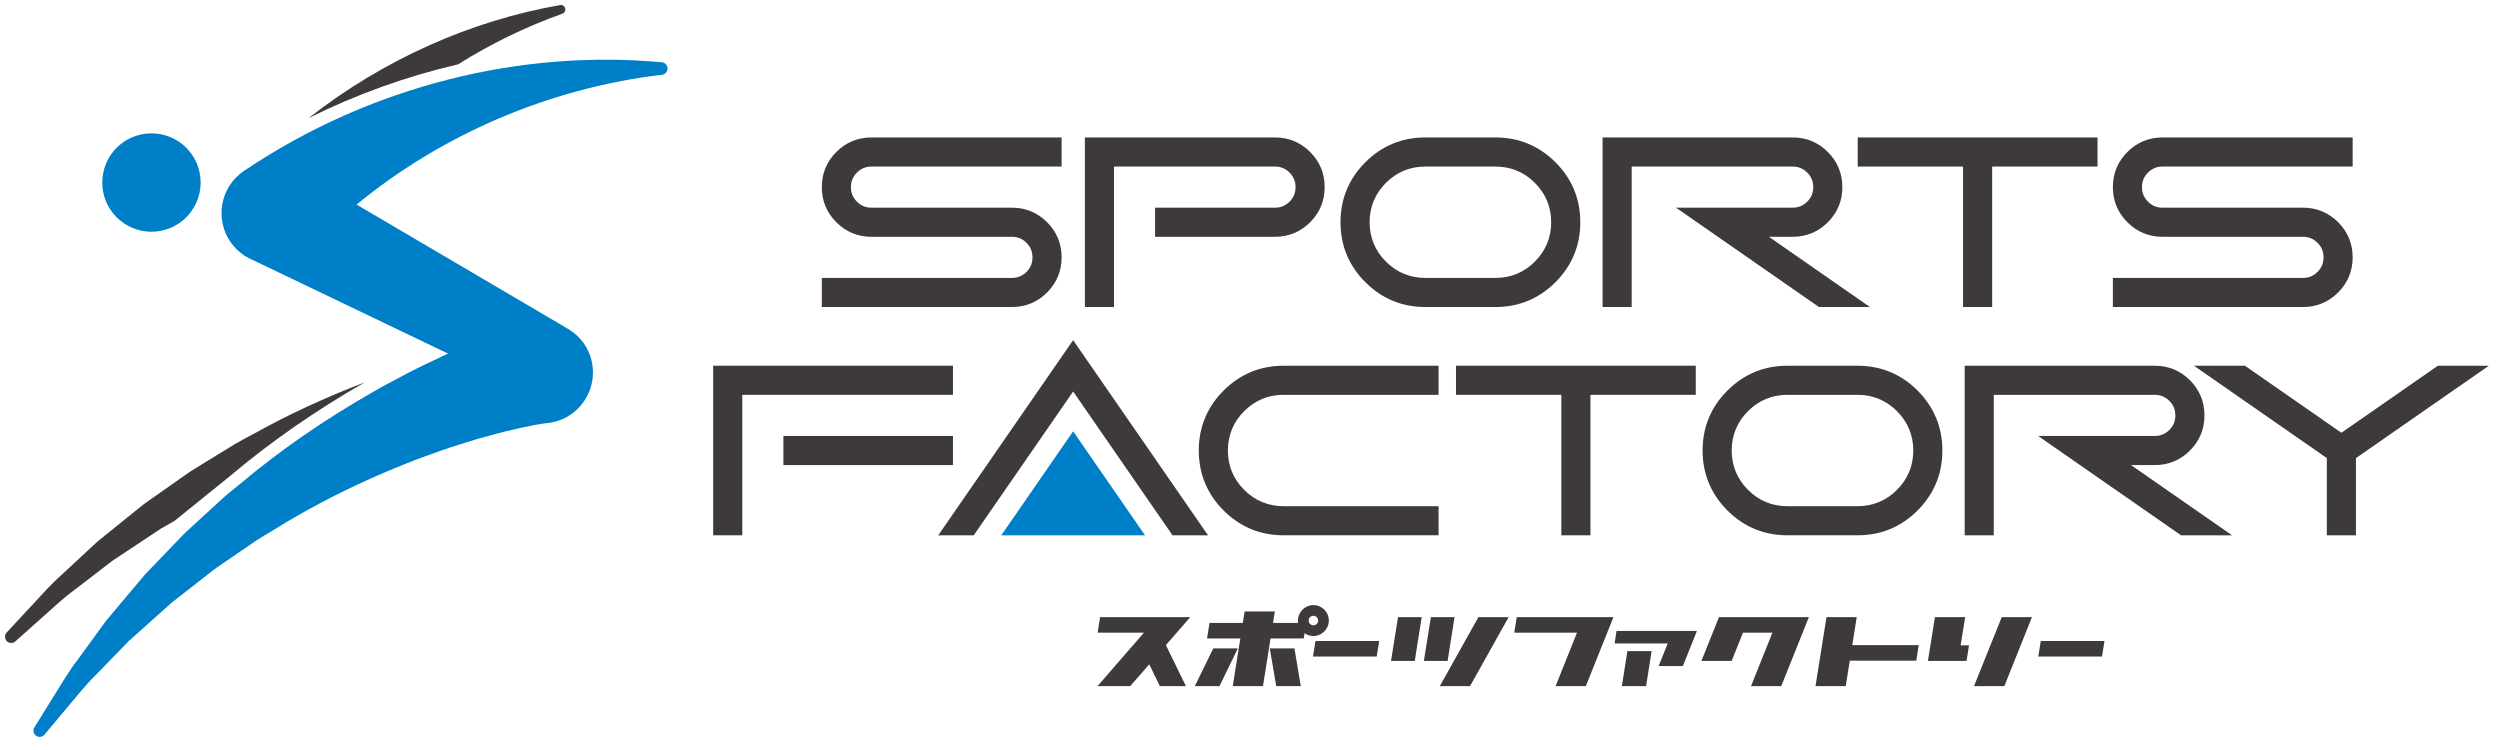
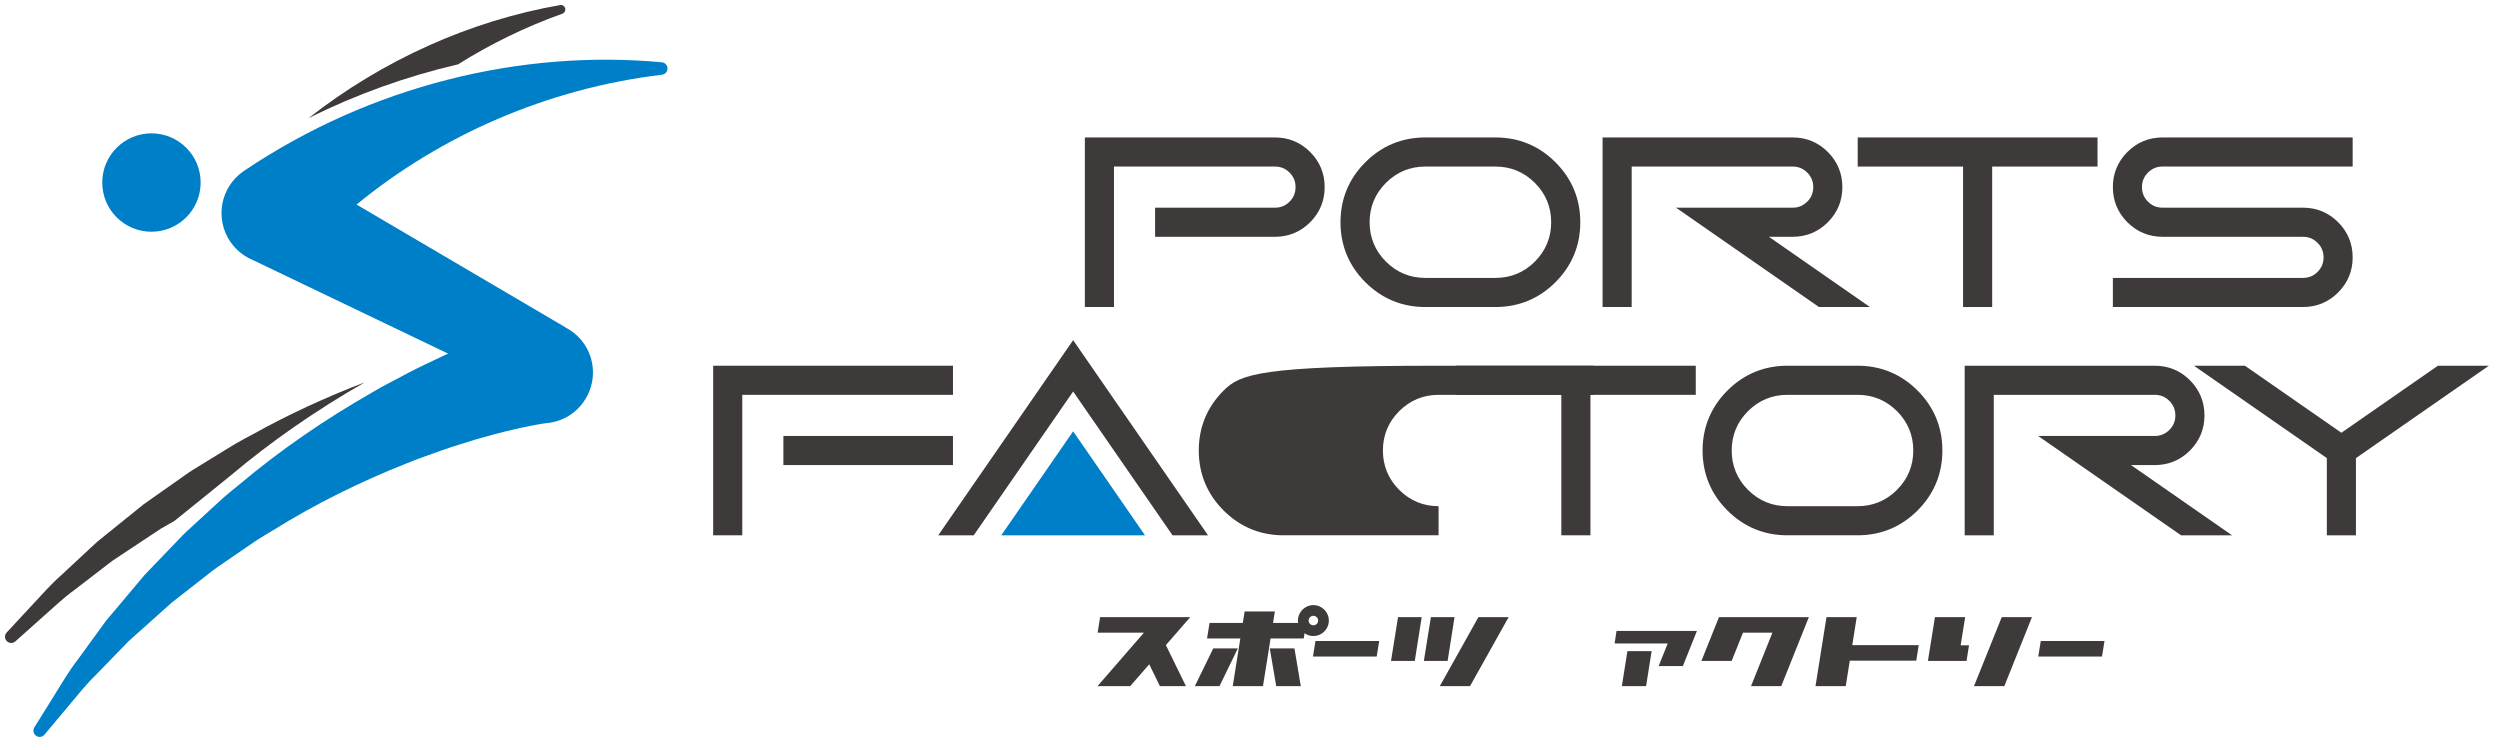
<svg xmlns="http://www.w3.org/2000/svg" version="1.1" id="レイヤー_1" x="0px" y="0px" viewBox="0 0 1000 300" style="enable-background:new 0 0 1000 300;" xml:space="preserve">
  <style type="text/css">
	.st0{fill:#007FC9;}
	.st1{fill:#3E3A39;}
</style>
  <g>
    <g>
      <path class="st0" d="M264.729,24.911c-56.379-5.216-116.388,9.37-166.824,43.238l-0.395,0.26    c-1.148,0.781-2.233,1.693-3.233,2.734c-7.785,8.1-7.529,20.978,0.571,28.762c1.866,1.794,3.992,3.14,6.244,4.082    c0.019,0.01,0.036,0.021,0.056,0.031l78.103,37.437c-0.359,0.156-0.72,0.314-1.08,0.469c-0.509,0.245-1.019,0.484-1.529,0.726    c-4.461,2.123-8.937,4.187-13.289,6.466l-7.247,3.838c-2.421,1.258-4.819,2.555-7.152,3.971    c-18.918,10.805-36.849,23.073-53.323,36.966c-0.694,0.577-1.397,1.141-2.099,1.707c-1.389,1.121-2.776,2.244-4.11,3.433    l-5.95,5.448l-5.927,5.438c-1.977,1.804-3.964,3.591-5.782,5.572l-11.119,11.558l-2.762,2.886l-2.581,3.063l-5.149,6.116    l-5.129,6.101l-2.558,3.044l-2.354,3.219l-9.354,12.849c-3.238,4.169-5.877,8.782-8.689,13.24l-8.319,13.402    c-0.644,1.037-0.446,2.416,0.517,3.222c1.054,0.883,2.625,0.745,3.508-0.31l0.121-0.144l9.975-11.908    c3.343-3.934,6.492-7.999,10.216-11.594l10.739-11.058l2.677-2.75l2.871-2.567l5.728-5.122l5.708-5.107l2.846-2.548l3.017-2.364    l12.034-9.4c1.955-1.612,4.075-3.028,6.177-4.457l6.28-4.299l6.258-4.288c2.103-1.4,4.325-2.638,6.476-3.961    c17.118-10.72,35.247-19.631,53.79-26.973c2.288-0.985,4.627-1.846,6.978-2.666l7.013-2.524c4.674-1.662,9.433-3.034,14.125-4.529    c4.745-1.273,9.463-2.673,14.184-3.706c2.365-0.591,4.701-1.083,7.018-1.53c1.164-0.238,2.331-0.48,3.421-0.645    c1.096-0.182,2.321-0.403,3-0.457c1.179-0.1,2.479-0.309,3.662-0.626c6.549-1.746,11.476-6.503,13.735-12.379    c1.487-3.867,1.831-8.214,0.681-12.524c-0.85-3.187-2.425-5.979-4.481-8.283c-1.67-1.871-3.687-3.363-5.89-4.505l0.036-0.039    l-83.54-49.099c33.561-27.561,76.264-46.46,122.16-51.933c1.149-0.137,2.094-1.06,2.205-2.259    C267.121,26.259,266.107,25.038,264.729,24.911z" />
      <path class="st1" d="M224.948,5.476c0.807-0.287,1.317-1.122,1.165-1.994c-0.17-0.974-1.098-1.626-2.071-1.455    c-35.881,6.268-70.776,21.857-100.6,45.203c19.019-9.468,39.142-16.715,59.768-21.492C196.222,17.578,210.21,10.727,224.948,5.476    z" />
      <path class="st1" d="M29.638,236.094l12.234-9.411l3.053-2.343l3.216-2.131l6.418-4.257l6.405-4.249l3.197-2.122l3.335-1.912    l2.319-1.326L90.4,191.719l0.363-0.292c0.562-0.453,1.125-0.907,1.654-1.347c15.95-13.45,33.953-25.947,53.506-37.156    c-15.474,5.918-30.515,12.822-44.906,20.852c-2.337,1.281-4.722,2.464-7.011,3.827l-6.816,4.176l-6.8,4.173    c-2.268,1.383-4.543,2.748-6.686,4.333l-13.027,9.158l-3.243,2.291l-3.098,2.498l-6.184,4.99l-6.169,4.982l-3.079,2.488    l-2.909,2.696l-11.59,10.78c-3.967,3.463-7.423,7.47-11.027,11.298L2.661,253.008c-0.858,0.931-0.893,2.387-0.032,3.351    c0.916,1.025,2.489,1.115,3.515,0.199l0.14-0.125L17.856,246.1C21.729,242.69,25.438,239.113,29.638,236.094z" />
      <path class="st0" d="M60.58,92.696c10.868,0,19.679-8.811,19.679-19.679S71.449,53.337,60.58,53.337    c-10.869,0-19.68,8.811-19.68,19.679S49.711,92.696,60.58,92.696z" />
    </g>
    <g>
      <g>
        <g>
          <path class="st1" d="M474.369,274.45h-10.414l-4.258-8.729l-7.607,8.729h-13.086l18.565-21.374h-18.521l0.996-6.22h36.045      l-9.736,11.188L474.369,274.45z" />
          <path class="st1" d="M485.312,259.349h9.827l-7.336,15.102h-9.871L485.312,259.349z M521.494,255.386h-13.268l-3.034,19.064      h-12.091l3.034-19.064h-13.313l0.996-6.223h13.313l0.725-4.565h12.089l-0.724,4.565h13.268L521.494,255.386z M520.316,274.45      h-9.826l-2.58-15.102h9.871L520.316,274.45z" />
          <path class="st1" d="M526.185,256.388h25.493l-0.996,6.22h-25.493L526.185,256.388z" />
          <path class="st1" d="M559.213,246.856h9.465l-2.763,17.509h-9.509L559.213,246.856z M579.049,264.365h-9.501l2.808-17.509h9.454      L579.049,264.365z M591.365,246.856h12.089l-15.44,27.594h-12.091L591.365,246.856z" />
-           <path class="st1" d="M645.375,246.856l-11.048,27.594h-12.091l8.558-21.374h-25.086l0.996-6.22H645.375z" />
          <path class="st1" d="M678.767,252.374l-5.615,14.047h-9.69l3.622-9.031h-21.237l0.769-5.017H678.767z M650.963,260.452h9.691      l-2.218,13.998h-9.691L650.963,260.452z" />
          <path class="st1" d="M723.545,246.856l-11.048,27.594h-12.091l8.558-21.374h-11.773l-4.529,11.289h-12.09l7.018-17.509H723.545z      " />
          <path class="st1" d="M767.498,258.044l-0.996,6.22H739.92l-1.63,10.186H726.2l4.392-27.594h12.091l-1.767,11.188H767.498z" />
          <path class="st1" d="M784.255,258.145h3.351l-0.996,6.22h-15.44l2.807-17.509h12.091L784.255,258.145z M801.735,274.45h-12.136      l11.094-27.594h12.091L801.735,274.45z" />
          <path class="st1" d="M816.307,256.388h25.494l-0.996,6.22h-25.494L816.307,256.388z" />
        </g>
        <path class="st1" d="M525.356,246.324c1.049,0,1.901,0.853,1.901,1.902c0,1.049-0.853,1.902-1.901,1.902     c-1.049,0-1.902-0.853-1.902-1.902C523.454,247.177,524.307,246.324,525.356,246.324 M525.356,242.047     c-3.412,0-6.179,2.766-6.179,6.179c0,3.412,2.766,6.179,6.179,6.179c3.412,0,6.179-2.766,6.179-6.179     C531.535,244.814,528.768,242.047,525.356,242.047L525.356,242.047z" />
      </g>
      <g>
        <g>
-           <path class="st1" d="M418.829,116.996c3.858-3.857,5.813-8.583,5.813-14.055c0-5.471-1.955-10.202-5.813-14.059      c-3.854-3.857-8.583-5.81-14.056-5.81h-56.183c-2.294,0-4.198-0.785-5.819-2.404c-1.617-1.622-2.404-3.522-2.404-5.819      c0-2.296,0.787-4.195,2.404-5.819c1.621-1.619,3.525-2.403,5.819-2.403h76.052V54.98h-76.052c-5.474,0-10.202,1.953-14.057,5.81      c-3.856,3.857-5.812,8.588-5.812,14.059c0,5.472,1.955,10.198,5.812,14.056c3.858,3.856,8.588,5.814,14.057,5.814h56.183      c2.294,0,4.198,0.785,5.819,2.404c1.616,1.622,2.403,3.522,2.403,5.819c0,2.296-0.787,4.196-2.403,5.819      c-1.62,1.619-3.524,2.404-5.819,2.404h-76.052v11.646h76.052C410.242,122.81,414.973,120.853,418.829,116.996z" />
          <path class="st1" d="M445.593,66.627h64.405c2.294,0,4.198,0.785,5.819,2.403c1.616,1.624,2.403,3.523,2.403,5.819      c0,2.297-0.787,4.196-2.403,5.819c-1.621,1.619-3.525,2.404-5.819,2.404h-47.96v11.647h47.96c5.469,0,10.2-1.958,14.057-5.814      c3.857-3.858,5.812-8.584,5.812-14.056c0-5.471-1.955-10.202-5.812-14.059c-3.855-3.857-8.583-5.81-14.057-5.81h-76.052v67.83      h11.647V66.627z" />
          <path class="st1" d="M570.112,122.81h28.091c9.321,0,17.39-3.344,23.983-9.934c6.59-6.591,9.932-14.656,9.932-23.98      c0-9.323-3.342-17.395-9.932-23.985c-6.588-6.59-14.659-9.93-23.983-9.93h-28.091c-9.324,0-17.395,3.34-23.983,9.93      c-6.59,6.591-9.932,14.662-9.932,23.985c0,9.324,3.342,17.39,9.932,23.98C552.722,119.466,560.79,122.81,570.112,122.81z       M570.112,66.627h28.091c6.113,0,11.413,2.194,15.745,6.524c4.327,4.334,6.524,9.631,6.524,15.745      c0,6.113-2.196,11.41-6.524,15.744c-4.332,4.331-9.632,6.524-15.745,6.524h-28.091c-6.116,0-11.413-2.194-15.745-6.524      c-4.33-4.329-6.524-9.627-6.524-15.744c0-6.118,2.194-11.415,6.524-15.745C558.699,68.821,563.996,66.627,570.112,66.627z" />
          <path class="st1" d="M652.674,66.627h64.403c2.296,0,4.196,0.785,5.819,2.403c1.619,1.624,2.404,3.523,2.404,5.819      c0,2.297-0.785,4.196-2.404,5.819c-1.623,1.619-3.522,2.404-5.819,2.404h-46.67l57.175,39.738h20.386l-40.402-28.091h9.511      c5.466,0,10.198-1.958,14.059-5.814c3.857-3.862,5.81-8.589,5.81-14.056c0-5.471-1.953-10.197-5.81-14.059      c-3.861-3.857-8.588-5.81-14.059-5.81h-76.05v67.83h11.647V66.627z" />
          <polygon class="st1" points="796.87,122.81 796.87,66.627 839.007,66.627 839.007,54.98 743.086,54.98 743.086,66.627       785.224,66.627 785.224,122.81     " />
          <path class="st1" d="M935.255,116.996c3.857-3.862,5.809-8.588,5.809-14.055c0-5.471-1.952-10.198-5.809-14.059      c-3.861-3.857-8.588-5.81-14.059-5.81h-56.183c-2.296,0-4.196-0.785-5.819-2.404c-1.619-1.622-2.404-3.522-2.404-5.819      c0-2.296,0.785-4.195,2.404-5.819c1.623-1.619,3.523-2.403,5.819-2.403h76.052V54.98h-76.052c-5.472,0-10.197,1.953-14.059,5.81      c-3.857,3.862-5.81,8.588-5.81,14.059c0,5.467,1.953,10.193,5.81,14.056c3.862,3.856,8.592,5.814,14.059,5.814h56.183      c2.297,0,4.196,0.785,5.819,2.404c1.619,1.622,2.404,3.522,2.404,5.819c0,2.296-0.785,4.196-2.404,5.819      c-1.623,1.619-3.522,2.404-5.819,2.404h-76.052v11.646h76.052C926.662,122.81,931.393,120.853,935.255,116.996z" />
          <polygon class="st1" points="381.187,146.291 285.265,146.291 285.265,214.121 296.913,214.121 296.913,157.938       381.187,157.938     " />
          <rect x="313.357" y="174.383" class="st1" width="67.83" height="11.647" />
          <polygon class="st1" points="375.297,214.121 389.496,214.121 429.255,156.6 469.013,214.121 483.212,214.121 429.255,136.062           " />
-           <path class="st1" d="M489.442,156.221c-6.591,6.596-9.933,14.666-9.933,23.985c0,9.324,3.342,17.394,9.933,23.985      c6.589,6.59,14.659,9.93,23.983,9.93h62.007v-11.647h-62.007c-6.116,0-11.413-2.194-15.745-6.524      c-4.33-4.329-6.524-9.627-6.524-15.745c0-6.118,2.194-11.415,6.524-15.745c4.332-4.329,9.629-6.524,15.745-6.524h62.007v-11.647      h-62.007C504.105,146.291,496.037,149.631,489.442,156.221z" />
+           <path class="st1" d="M489.442,156.221c-6.591,6.596-9.933,14.666-9.933,23.985c0,9.324,3.342,17.394,9.933,23.985      c6.589,6.59,14.659,9.93,23.983,9.93h62.007v-11.647c-6.116,0-11.413-2.194-15.745-6.524      c-4.33-4.329-6.524-9.627-6.524-15.745c0-6.118,2.194-11.415,6.524-15.745c4.332-4.329,9.629-6.524,15.745-6.524h62.007v-11.647      h-62.007C504.105,146.291,496.037,149.631,489.442,156.221z" />
          <polygon class="st1" points="582.394,157.938 624.531,157.938 624.531,214.121 636.178,214.121 636.178,157.938 678.31,157.938       678.31,146.291 582.394,146.291     " />
          <path class="st1" d="M743.042,146.291H714.95c-9.324,0-17.39,3.34-23.985,9.93c-6.59,6.596-9.93,14.661-9.93,23.985      c0,9.328,3.34,17.394,9.93,23.985c6.591,6.59,14.657,9.93,23.985,9.93h28.091c9.324,0,17.39-3.34,23.985-9.93      c6.591-6.596,9.93-14.661,9.93-23.985c0-9.315-3.339-17.385-9.93-23.985C760.427,149.631,752.356,146.291,743.042,146.291z       M743.042,202.474H714.95c-6.113,0-11.411-2.194-15.745-6.524c-4.33-4.334-6.524-9.631-6.524-15.745      c0-6.113,2.194-11.41,6.524-15.745c4.334-4.329,9.632-6.524,15.745-6.524h28.091c6.114,0,11.411,2.194,15.744,6.524      c4.331,4.334,6.525,9.632,6.525,15.745c0,6.114-2.194,11.41-6.525,15.745C754.452,200.281,749.155,202.474,743.042,202.474z" />
          <path class="st1" d="M861.918,186.03c5.462,0,10.193-1.953,14.059-5.81c3.857-3.866,5.81-8.597,5.81-14.059      c0-5.463-1.953-10.193-5.81-14.059c-3.866-3.857-8.597-5.811-14.059-5.811h-76.052v67.83h11.646v-56.183h64.406      c2.296,0,4.195,0.786,5.819,2.404c1.619,1.622,2.403,3.522,2.403,5.819c0,2.296-0.785,4.195-2.403,5.819      c-1.623,1.619-3.523,2.403-5.819,2.403h-46.672l57.177,39.738h20.387l-40.403-28.091H861.918z" />
          <polygon class="st1" points="975.154,146.291 936.556,173.103 897.96,146.291 877.574,146.291 930.733,183.238 930.733,214.121       942.38,214.121 942.38,183.238 995.54,146.291     " />
        </g>
        <polygon class="st0" points="429.255,172.53 400.507,214.121 458.002,214.121    " />
      </g>
    </g>
  </g>
  <g>
</g>
  <g>
</g>
  <g>
</g>
  <g>
</g>
  <g>
</g>
  <g>
</g>
  <g>
</g>
  <g>
</g>
  <g>
</g>
  <g>
</g>
  <g>
</g>
  <g>
</g>
  <g>
</g>
  <g>
</g>
  <g>
</g>
</svg>